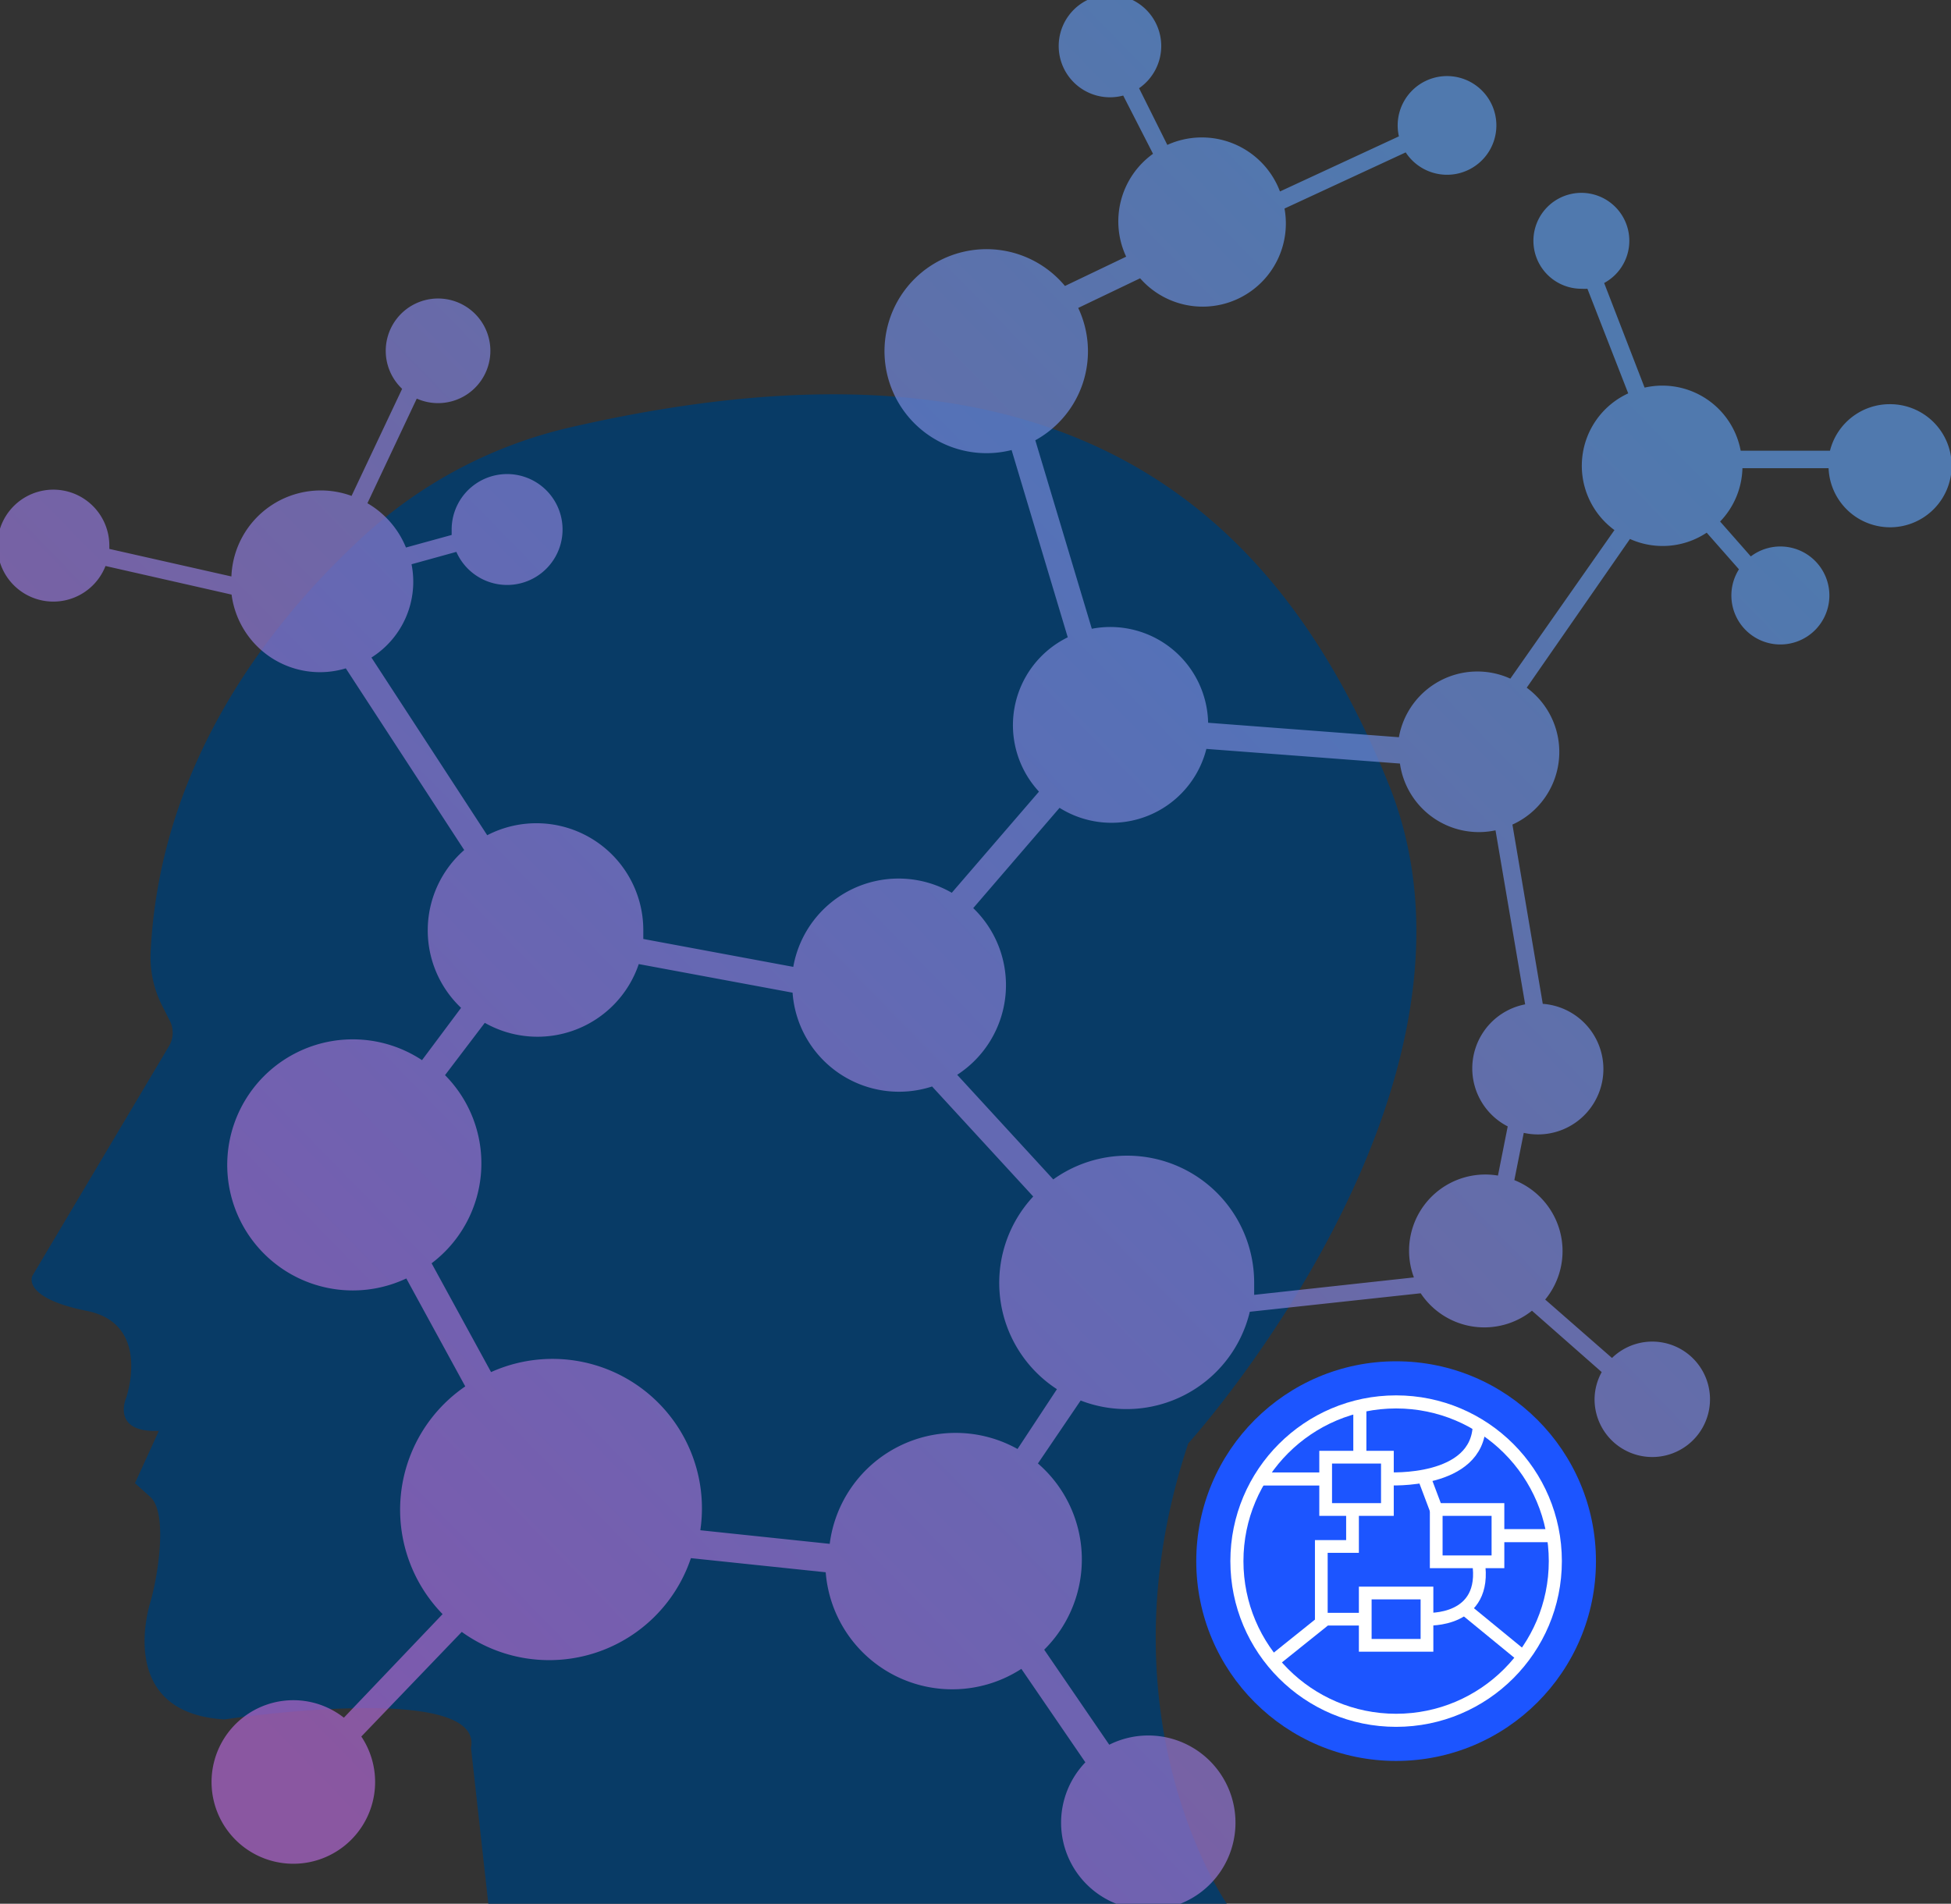
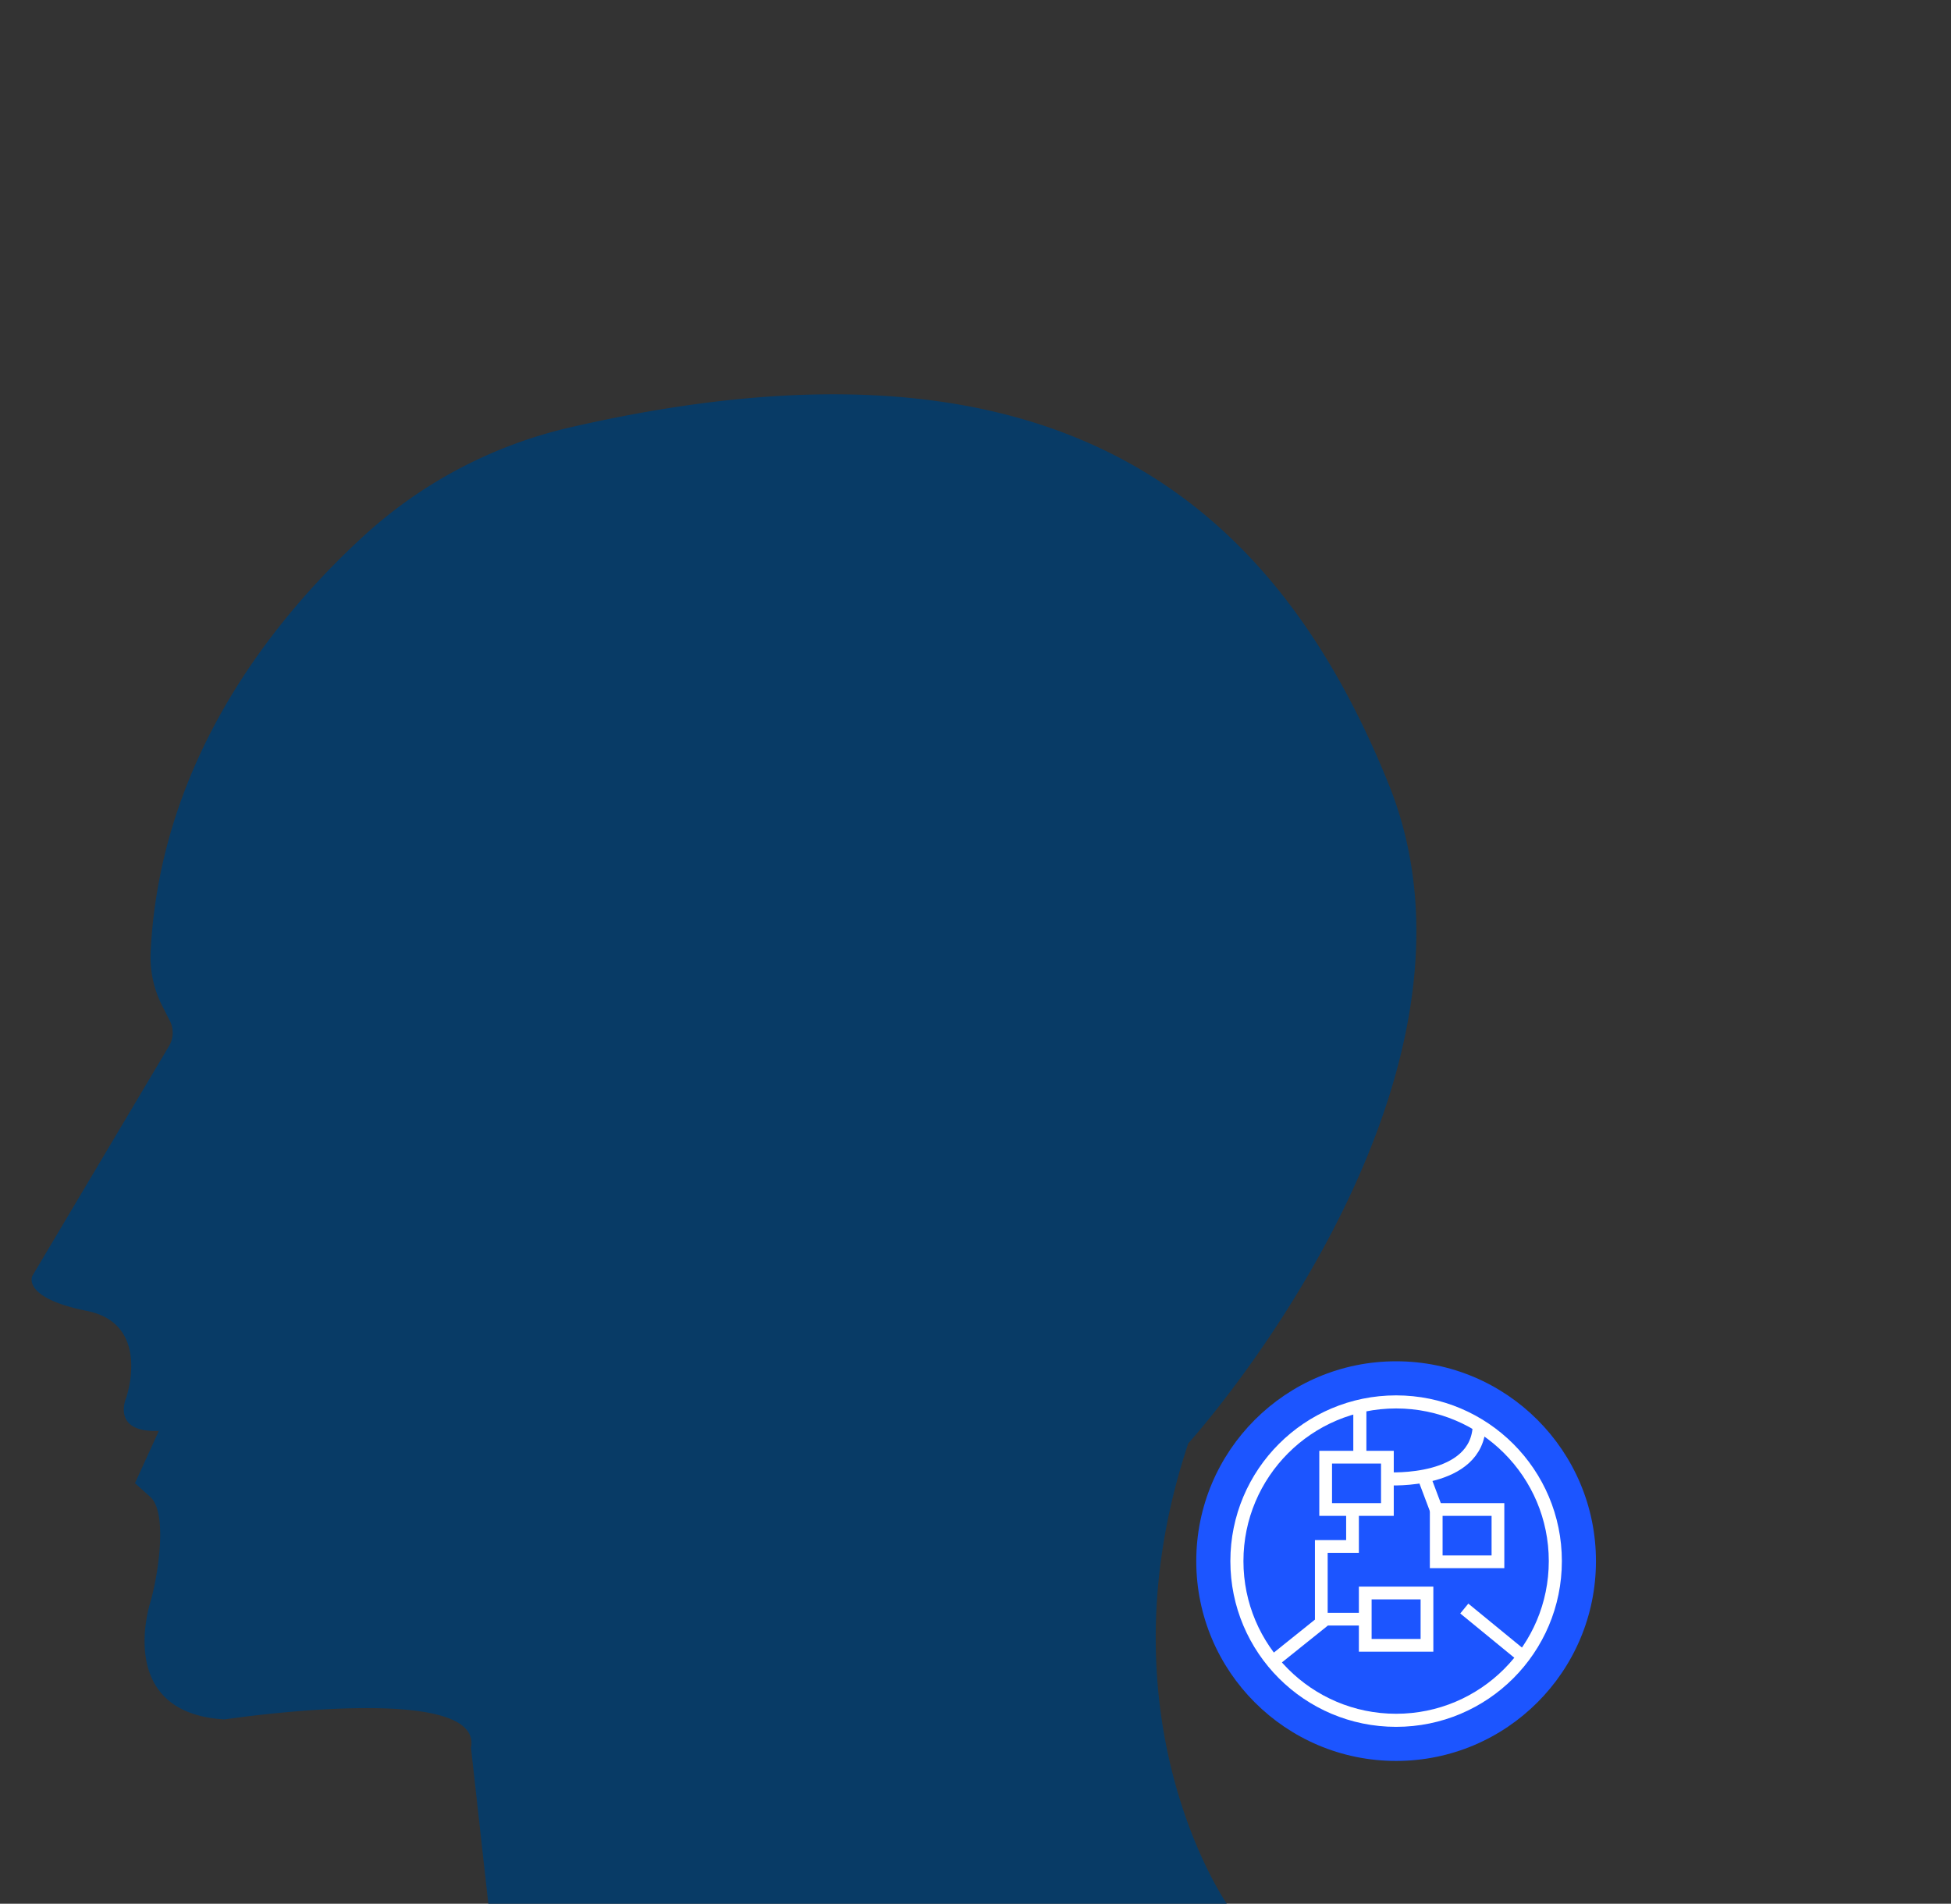
<svg xmlns="http://www.w3.org/2000/svg" id="图层_1" data-name="图层 1" viewBox="0 0 111.88 109.18">
  <rect x="0" y="0" width="111.88" height="109.18" fill="#333333" stroke="none" />
  <defs>
    <style>.cls-1{fill:#083b66;}.cls-2{opacity:0.77;fill:url(#未命名的渐变_10);}.cls-3{fill:#1c55ff;}.cls-4,.cls-5{fill:none;stroke:#fff;stroke-miterlimit:10;}.cls-4{stroke-width:0.75px;}.cls-5{stroke-width:0.73px;}</style>
    <linearGradient id="未命名的渐变_10" x1="326.66" y1="325.51" x2="404.66" y2="249.51" gradientUnits="userSpaceOnUse">
      <stop offset="0" stop-color="#a361c1" />
      <stop offset="1" stop-color="#588dd3" />
    </linearGradient>
  </defs>
  <title>6</title>
  <path class="cls-1" d="M325.65,289.54l.44.87a1.51,1.51,0,0,1,0,1.51l-7.85,13.2s-.62,1.25,3.13,2,2.25,5,2.25,5-.87,2,1.88,1.88l-1.37,3,.89.8c1,.93.43,4.51,0,6,0,0-2.12,6.38,4.25,6.75,0,0,14.88-2.25,14.13,1.63l1,9h42.38s-7.5-10.67-2.25-26.46c0,0,18.5-20.42,11.5-37.79-6.57-16.3-19.08-26.89-46.94-20.48a26.26,26.26,0,0,0-11.89,6.27c-5.12,4.71-11.63,12.8-12.17,23.8A6.15,6.15,0,0,0,325.65,289.54Z" transform="translate(-316.39 -231.94)" />
-   <path class="cls-2" d="M424.74,255.12a3.53,3.53,0,0,0-3.41,2.67h-5.12a4.57,4.57,0,0,0-5.51-3.62l-2.32-6a2.75,2.75,0,1,0-1.28.33,2.73,2.73,0,0,0,.32,0l2.34,6a4.57,4.57,0,0,0-.79,7.84L403,270.86a4.57,4.57,0,0,0-6.39,3.36l-10.94-.83A5.61,5.61,0,0,0,379,268l-3.24-10.81a5.82,5.82,0,0,0,2.46-7.59l3.55-1.7a4.77,4.77,0,0,0,8.28-4l6.95-3.22a2.83,2.83,0,1,0-.39-.92l-6.82,3.16a4.79,4.79,0,0,0-6.46-2.67L381.71,237a2.94,2.94,0,1,0-.91.42l1.71,3.34a4.77,4.77,0,0,0-1.54,5.9l-3.51,1.68a5.85,5.85,0,1,0-3.06,9.41l3.22,10.74a5.61,5.61,0,0,0-1.65,8.85l-5,5.8a6.13,6.13,0,0,0-9.09,4.25l-8.6-1.6c0-.16,0-.33,0-.5a6.13,6.13,0,0,0-8.95-5.45l-6.64-10.19a5.14,5.14,0,0,0,2.3-5.35l2.57-.71a3.18,3.18,0,1,0-.27-1.27c0,.1,0,.2,0,.3l-2.62.72a5.2,5.2,0,0,0-2.21-2.54l2.83-6a3,3,0,1,0-.84-.56l-2.9,6.14a5.13,5.13,0,0,0-6.89,4.62l-7-1.58c0-.05,0-.11,0-.16a3.21,3.21,0,1,0-.22,1.14l7.23,1.64a5.11,5.11,0,0,0,6.55,4.23l6.79,10.42a6.12,6.12,0,0,0-.18,9.05l-2.24,3a7.2,7.2,0,1,0-.9,12.52l3.38,6.19a8.57,8.57,0,0,0-1.3,13.06l-5.66,5.94a4.69,4.69,0,1,0,1,1.08l5.76-6a8.57,8.57,0,0,0,13.14-4.23l7.73.81a7.28,7.28,0,0,0,11.22,5.54l3.67,5.36A5,5,0,1,0,380,332l-3.73-5.45a7.28,7.28,0,0,0-.36-10.68l2.45-3.61a7.27,7.27,0,0,0,9.7-5.09l9.8-1.06a4.38,4.38,0,0,0,6.38,1l4,3.52a3.26,3.26,0,0,0-.41,1.55,3.31,3.31,0,1,0,1-2.36L405,306.47a4.38,4.38,0,0,0-1.77-6.85l.54-2.71a3.75,3.75,0,1,0,1.09-7.4l-1.74-10.28a4.57,4.57,0,0,0,.82-7.85l5.92-8.53a4.56,4.56,0,0,0,4.4-.36l1.85,2.1a2.81,2.81,0,1,0,.68-.74l-1.76-2a4.57,4.57,0,0,0,1.28-3.06h4.94a3.53,3.53,0,1,0,3.52-3.67Zm-50,59.92a7.28,7.28,0,0,0-10.77,5.44l-7.42-.78a8.57,8.57,0,0,0-12-9.07l-3.41-6.24a7.18,7.18,0,0,0,.77-10.79l2.28-3a6.13,6.13,0,0,0,8.83-3.37l8.82,1.64a6.12,6.12,0,0,0,8,5.38l5.8,6.31A7.27,7.27,0,0,0,377,311.61Zm29.11-25.5a3.74,3.74,0,0,0-1,7l-.56,2.82a4.37,4.37,0,0,0-4.82,5.84l-9.16,1c0-.23,0-.46,0-.69a7.28,7.28,0,0,0-11.52-5.93l-5.51-6a6.13,6.13,0,0,0,.92-9.56l4.95-5.75a5.61,5.61,0,0,0,8.42-3.38l11.1.84a4.57,4.57,0,0,0,5.48,3.83Z" transform="translate(-316.39 -231.94)" />
  <circle class="cls-3" cx="80.06" cy="89.53" r="11.46" />
  <circle class="cls-4" cx="80.06" cy="89.53" r="9.13" />
-   <line class="cls-4" x1="72.4" y1="84.82" x2="76.31" y2="84.82" />
  <line class="cls-4" x1="77.98" y1="80.73" x2="77.98" y2="83.86" />
  <rect class="cls-5" x="76.02" y="83.57" width="3.54" height="3" />
  <rect class="cls-5" x="82.36" y="86.57" width="3.54" height="3" />
  <rect class="cls-5" x="78.29" y="91.36" width="3.54" height="3" />
  <path class="cls-4" d="M396,316.75s5.15.3,5.22-3.1" transform="translate(-316.39 -231.94)" />
  <polyline class="cls-5" points="72.99 95.29 76.02 92.86 78.29 92.86" />
  <polyline class="cls-5" points="77.56 86.57 77.56 88.69 75.77 88.69 75.77 93.06" />
-   <line class="cls-4" x1="85.9" y1="88.07" x2="89.07" y2="88.07" />
  <line class="cls-4" x1="81.64" y1="84.66" x2="82.36" y2="86.57" />
-   <path class="cls-5" d="M398.22,324.8s3.5.21,2.95-3.29" transform="translate(-316.39 -231.94)" />
  <line class="cls-5" x1="83.97" y1="92.25" x2="87.35" y2="95.02" />
</svg>